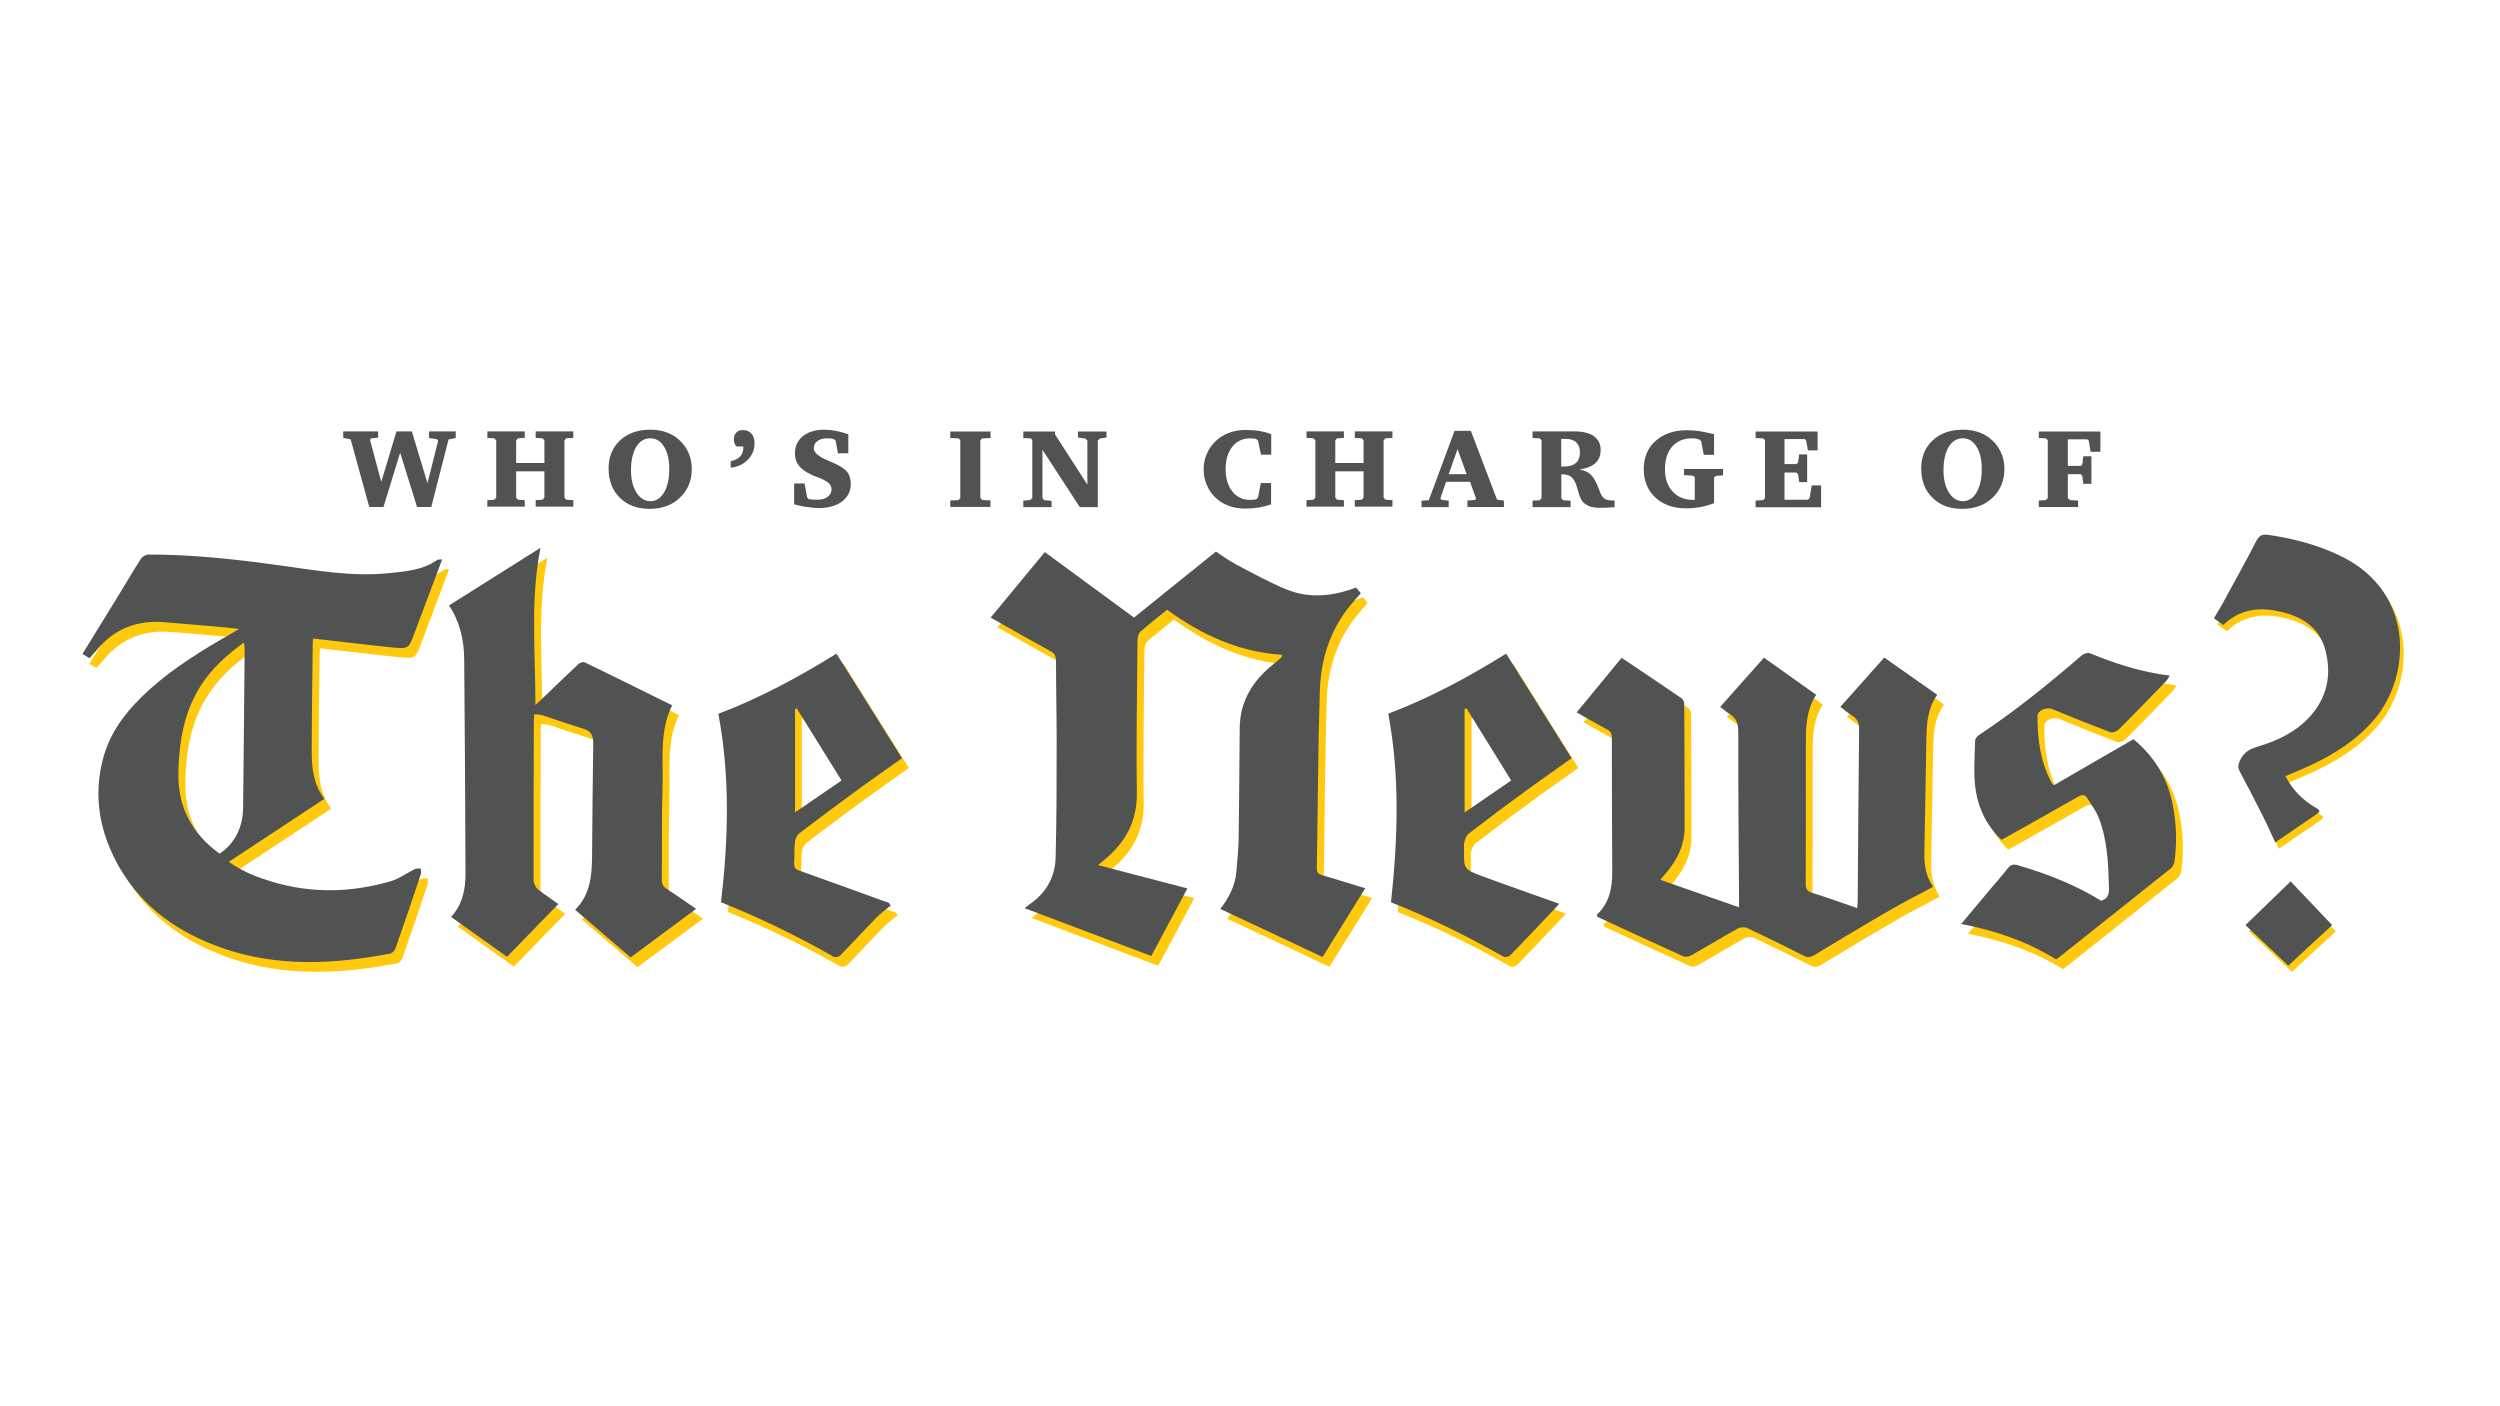
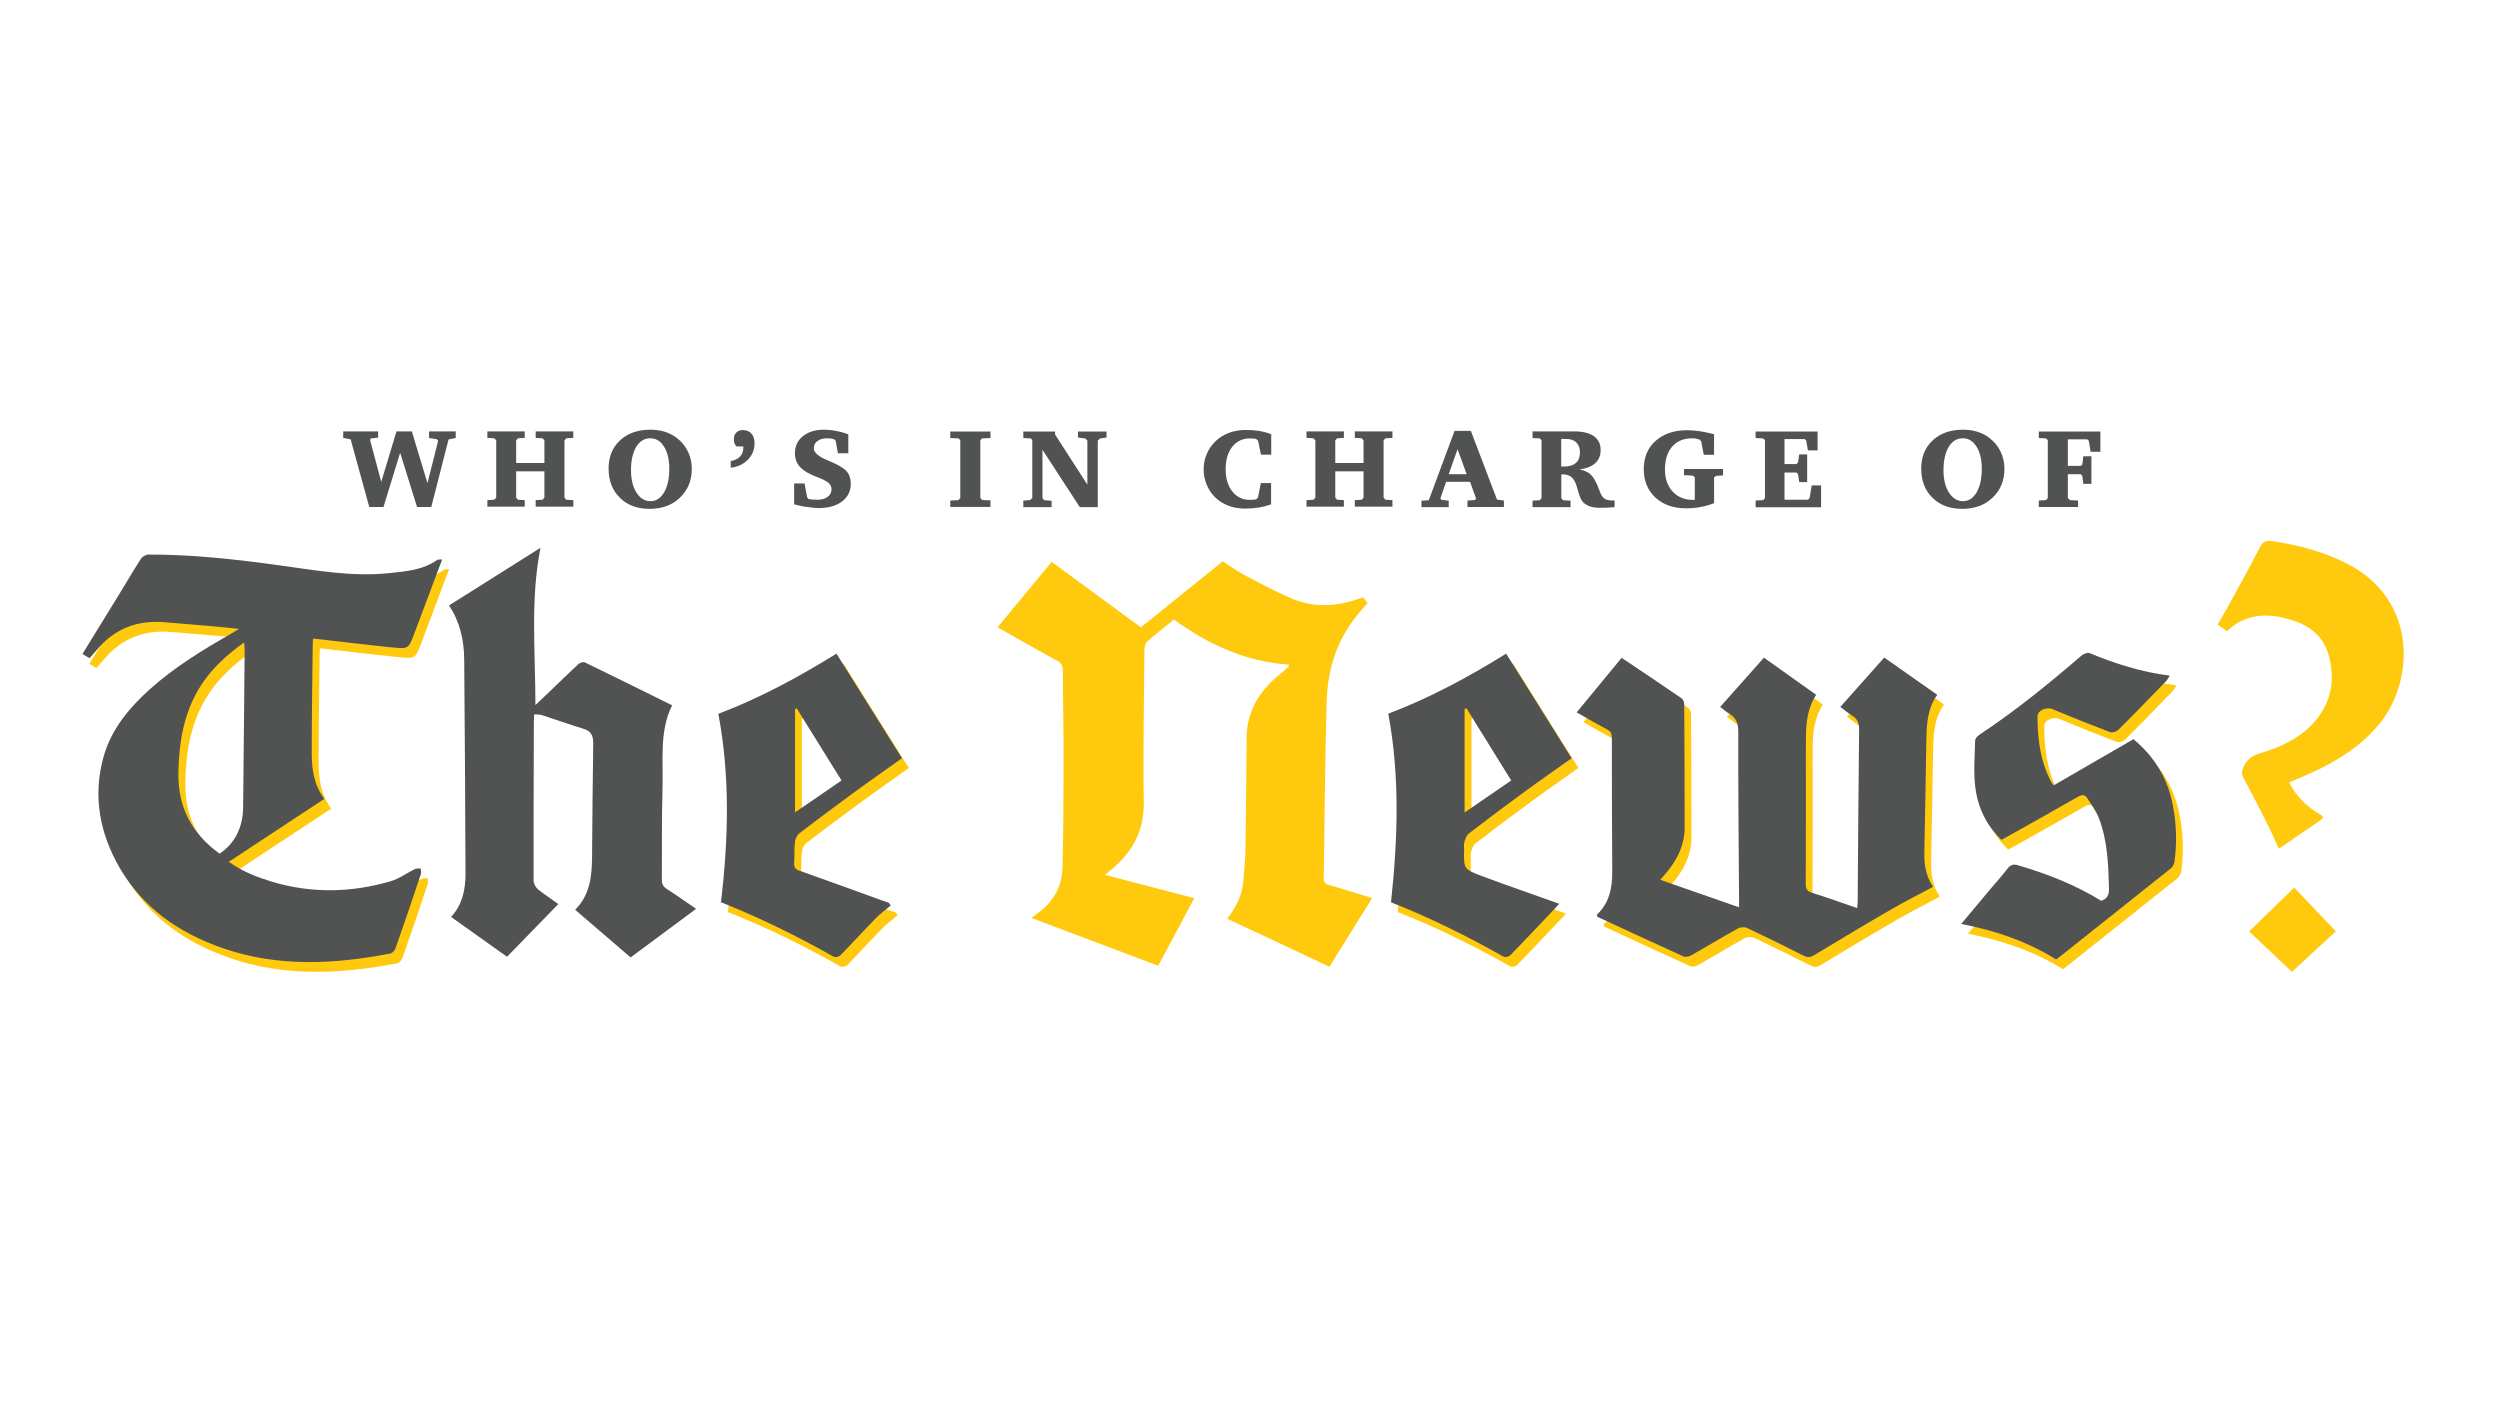
<svg xmlns="http://www.w3.org/2000/svg" id="Layer_1" x="0px" y="0px" viewBox="0 0 1920 1080" style="enable-background:new 0 0 1920 1080;" xml:space="preserve">
  <style type="text/css">
	.st0{fill:#515252;}
	.st1{fill:#FFC90D;}
</style>
  <g>
    <g>
      <path class="st0" d="M283.6,389.4l-14.3-52l-5.7-1.1v-5h26.8v4.8l-5.5,0.6l-0.7,1.2l8.6,32.2l11.7-38.8h11.8l12,39.8l8.2-32.6    l-1.1-1.2l-5.9-0.9v-5.1H350v5.1l-5.5,1.1l-13.3,51.9h-10.9l-13-41.7l-12.8,41.7H283.6z" />
      <path class="st0" d="M374.3,331.3h28.7v5l-5.2,0.3l-1.4,1.6v17.4h21.7v-17.4l-1.4-1.6l-5.3-0.3v-5h28.9v5l-5.4,0.3l-1.4,1.6v44    l1.4,1.6l5.4,0.3v5h-28.9v-5l5.3-0.3l1.4-1.6v-20.2h-21.7v20.2l1.4,1.6l5.2,0.3v5h-28.7v-5l5.3-0.3l1.5-1.6v-44l-1.5-1.6l-5.3-0.3    V331.3z" />
      <path class="st0" d="M467.4,359.8c0-8.9,2.9-16.1,8.8-21.6c5.8-5.4,13.6-8.2,23.3-8.2c3.9,0,7.6,0.5,11.1,1.6    c3.4,1.1,6.4,2.6,9,4.6c3.8,2.9,6.7,6.4,8.7,10.5s3,8.5,3,13.3c0,9-3,16.4-9.1,22.2c-6,5.8-13.8,8.6-23.4,8.6    c-9.4,0-17-2.8-22.7-8.5C470.3,376.7,467.4,369.1,467.4,359.8z M499.4,336.6c-4.5,0-8.1,2.2-10.8,6.6c-2.6,4.4-4,10.4-4,17.9    c0,7.1,1.4,12.8,4.2,17.2c2.8,4.4,6.3,6.6,10.7,6.6c4.3,0,7.8-2.2,10.5-6.7c2.6-4.5,4-10.4,4-18c0-7.2-1.3-12.9-4-17.1    C507.3,338.7,503.8,336.6,499.4,336.6z" />
      <path class="st0" d="M561.2,359.2v-5.1c3.1-0.5,5.5-1.7,7.2-3.5c1.7-1.8,2.5-4.2,2.5-7.1v-0.6h-5.2c-0.7-0.7-1.3-1.5-1.6-2.4    c-0.4-0.9-0.5-2-0.5-3.2c0-2.1,0.6-3.8,1.9-5.1c1.2-1.3,2.9-1.9,5-1.9c2.8,0,5,0.9,6.6,2.7c1.6,1.8,2.4,4.3,2.4,7.4    c0,4.9-1.7,9.1-5.1,12.6C571,356.5,566.6,358.6,561.2,359.2z" />
      <path class="st0" d="M609.9,387.3v-16h8l2,10.7l1.2,1.3c1.1,0.2,2.2,0.3,3.3,0.4c1.1,0.1,2.2,0.1,3.3,0.1c3.3,0,6-0.7,7.9-2.2    c2-1.5,3-3.4,3-5.8c0-0.8-0.1-1.5-0.4-2.3c-0.3-0.7-0.7-1.4-1.2-2c-1.4-1.5-4.2-3.1-8.6-4.8c-2.1-0.8-3.8-1.4-4.9-2    c-4.5-2-7.8-4.3-9.9-7c-2.1-2.6-3.1-5.8-3.1-9.5c0-5.5,2-9.9,6.1-13.2c4.1-3.3,9.6-5,16.4-5c2.9,0,5.9,0.3,9,0.9    c3.1,0.6,6.3,1.5,9.5,2.6v14.6h-8l-1.7-9.6l-1.1-1.1c-0.8-0.3-1.6-0.4-2.5-0.6c-0.9-0.1-1.8-0.2-2.7-0.2c-3.3,0-5.8,0.7-7.7,2.1    c-1.9,1.4-2.8,3.3-2.8,5.6c0,3.2,3.6,6.4,10.7,9.3c0.8,0.3,1.4,0.6,1.9,0.8c6.4,2.7,10.6,5.2,12.7,7.7c2.1,2.4,3.1,5.6,3.1,9.4    c0,5.7-2.2,10.2-6.7,13.6c-4.5,3.4-10.5,5.1-18,5.1c-2.5,0-5.3-0.3-8.4-0.8C617.4,389.2,613.9,388.4,609.9,387.3z" />
      <path class="st0" d="M729.8,389.4v-5l6.3-0.3l1.4-1.6V338l-1.4-1.3l-6.3-0.3v-5h30.9v5l-6.4,0.3l-1.4,1.3v44.4l1.4,1.6l6.4,0.3v5    H729.8z" />
      <path class="st0" d="M785.9,389.4v-4.9l5.3-0.5l1.6-1.6V338l-1.1-1.3l-5.8-0.3v-5h24.4v2.3l24.8,38.5v-33.8l-1.5-1.6l-5.7-0.8    v-4.6h21.9v4.6l-5.1,0.8l-1.6,1.6v51.1h-13.8l-28.7-44.1v37.1l1.2,1.6l5.8,0.5v4.9H785.9z" />
      <path class="st0" d="M976.4,387.3c-3.1,1.1-6.3,1.9-9.7,2.5c-3.3,0.5-6.7,0.8-10.3,0.8c-3.3,0-6.5-0.4-9.5-1.1    c-3-0.8-5.7-1.9-8.1-3.3c-4.5-2.7-8.1-6.3-10.6-10.9c-2.5-4.6-3.8-9.5-3.8-15c0-4.1,0.8-8,2.4-11.7c1.6-3.7,3.8-6.9,6.8-9.8    c2.9-2.8,6.3-4.9,10.3-6.4c3.9-1.5,8.3-2.2,13.1-2.2c3.8,0,7.3,0.3,10.5,0.8c3.2,0.6,6.1,1.4,8.8,2.5v15.7h-7.9l-2.2-10.7    l-1.5-1.4c-0.6-0.1-1.4-0.2-2.1-0.3c-0.8-0.1-1.6-0.1-2.6-0.1c-5.7,0-10.2,2.1-13.6,6.4c-3.4,4.3-5.1,10-5.1,17.2    c0,7.1,1.7,12.8,5.1,17.1c3.4,4.3,7.9,6.5,13.4,6.5c1,0,1.8,0,2.6-0.1c0.8-0.1,1.6-0.1,2.3-0.3l1.4-1.3l2.2-11.2h7.9V387.3z" />
      <path class="st0" d="M1003.4,331.3h28.7v5l-5.2,0.3l-1.4,1.6v17.4h21.7v-17.4l-1.4-1.6l-5.3-0.3v-5h28.9v5l-5.4,0.3l-1.4,1.6v44    l1.4,1.6l5.4,0.3v5h-28.9v-5l5.3-0.3l1.4-1.6v-20.2h-21.7v20.2l1.4,1.6l5.2,0.3v5h-28.7v-5l5.3-0.3l1.5-1.6v-44l-1.5-1.6l-5.3-0.3    V331.3z" />
      <path class="st0" d="M1117.1,330.9h12.5l20.1,52.8l5.3,0.7v5h-28v-5l5.9-0.4l0.7-1.1l-4.6-12.9h-18.4l-4.4,12.8l0.9,1.1l5.5,0.6v5    h-20.9v-5l5.6-0.3L1117.1,330.9z M1119.4,345l-6.8,19.2h13.8L1119.4,345z" />
      <path class="st0" d="M1177,331.3h31.8c6.7,0,11.8,1.2,15.3,3.7c3.5,2.5,5.2,6,5.2,10.7c0,4.2-1.4,7.5-4.1,10    c-2.7,2.5-6.8,4.1-12.2,4.8c1.9,0.4,3.5,0.9,4.9,1.5c1.4,0.6,2.6,1.4,3.6,2.3c2.2,2,4.3,5.6,6.3,10.9c0.5,1.2,0.8,2,1,2.7    c1,2.6,2.3,4.3,3.7,5.2c1.4,0.9,3.6,1.3,6.5,1.3h1v5.1c-2.3,0.2-4.5,0.3-6.4,0.4c-2,0.1-3.7,0.1-5.3,0.1c-2.8,0-5.2-0.4-7.4-1.1    c-2.1-0.8-3.8-1.9-5.2-3.3c-1.4-1.5-2.6-4.4-3.8-8.7c-0.5-1.8-0.9-3.2-1.2-4.1c-1.1-3.1-2.4-5.3-4.1-6.6c-1.6-1.3-3.9-1.9-6.7-1.9    h-0.8v18.3l1.4,1.6l5.7,0.3v5H1177v-5l5.5-0.3l1.4-1.6V338l-1.4-1.3l-5.5-0.3V331.3z M1199,337.2v21.1c0.2,0,0.5,0,1,0    c0.4,0,0.8,0,1,0c4.1,0,7.3-0.9,9.3-2.8c2.1-1.8,3.1-4.6,3.1-8.2c0-3.2-0.9-5.6-2.8-7.5c-1.9-1.8-4.4-2.7-7.7-2.7H1199z" />
      <path class="st0" d="M1293.4,360.2h29.9v4.9l-5.5,0.4l-1.4,1.2v19.7c-3.4,1.4-7,2.4-10.5,3c-3.6,0.7-7.3,1-11.1,1    c-9.7,0-17.5-2.8-23.5-8.3c-5.9-5.6-8.9-12.8-8.9-21.8c0-9,3-16.3,9.1-21.7c6.1-5.4,14.1-8.2,24.1-8.2c3.2,0,6.6,0.3,10,0.8    c3.4,0.5,7,1.3,10.8,2.3v15.8h-7.9l-2-10.5l-1.6-1.4c-1.2-0.3-2.2-0.5-3-0.6c-0.7-0.1-1.4-0.2-2-0.2c-6.7,0-11.9,2.1-15.6,6.3    c-3.7,4.2-5.6,10.1-5.6,17.5c0,7.1,1.9,12.8,5.9,17.1c3.9,4.3,9.1,6.4,15.6,6.4h1.4v-17.4l-1.5-1.2l-6.8-0.4V360.2z" />
      <path class="st0" d="M1348.3,389.4v-5l5.8-0.3l1.4-1.6V338l-1.4-1.3l-5.8-0.3v-5h47.6v14.5h-7.4l-1.4-7.7l-1.2-1h-15.4v19.2h9.1    l1.3-1.2l0.9-6.2h6.1v21.3h-6.1l-0.9-6.2l-1.3-1.2h-9.1v20.9h18.1l1.2-1.4l1.6-9.6h7.2v16.8H1348.3z" />
      <path class="st0" d="M1475.5,359.8c0-8.9,2.9-16.1,8.8-21.6c5.8-5.4,13.6-8.2,23.3-8.2c3.9,0,7.6,0.5,11.1,1.6    c3.4,1.1,6.4,2.6,9,4.6c3.8,2.9,6.7,6.4,8.7,10.5s3,8.5,3,13.3c0,9-3,16.4-9.1,22.2c-6,5.8-13.8,8.6-23.4,8.6    c-9.4,0-17-2.8-22.7-8.5C1478.3,376.7,1475.5,369.1,1475.5,359.8z M1507.4,336.6c-4.5,0-8.1,2.2-10.8,6.6c-2.6,4.4-4,10.4-4,17.9    c0,7.1,1.4,12.8,4.2,17.2c2.8,4.4,6.3,6.6,10.7,6.6c4.3,0,7.8-2.2,10.5-6.7c2.6-4.5,4-10.4,4-18c0-7.2-1.3-12.9-4-17.1    C1515.3,338.7,1511.8,336.6,1507.4,336.6z" />
      <path class="st0" d="M1565.8,389.4v-5l5.5-0.3l1.4-1.6V338l-1.4-1.3l-5.5-0.3v-5h47.3v15.6h-7.5l-1.4-8.5l-1.2-1.1h-14.9v20.4h9.9    l1.2-1.1l0.8-6.3h6.2v21.2h-6.2l-0.8-6.2l-1.2-1.2h-9.9v18.3l1.7,1.6l6.2,0.3v5H1565.8z" />
    </g>
    <g>
      <g>
        <g>
          <path class="st1" d="M1710.3,484.8c-2.4-1.7-4.6-3.3-7.2-5.2c2.3-3.9,4.6-7.6,6.7-11.4c8.5-15.6,17.2-31.1,25.3-46.9      c2.4-4.8,4.4-6.6,10.1-5.7c19.9,3,39.1,8,57.2,17.2c55.2,28.1,51.8,91.4,24.2,124.1c-13.7,16.2-31,27.1-49.9,35.9      c-6,2.8-12.2,5.3-18.7,8.1c5.4,10.3,12.9,18.1,22.6,23.8c4.7,2.8,4.6,3.2,0,6.3c-10.1,6.8-20.2,13.8-30.4,20.8      c-3.2-6.8-6.4-14.2-10.1-21.4c-5.6-11.2-11.4-22.4-17.3-33.4c-1.4-2.6-1.2-4.5-0.1-7.2c2.5-6.3,6.8-9.5,13.4-11.4      c14.8-4.4,28.8-10.7,39.6-22.1c14.3-15,18.2-33.2,12.8-52.8c-4.9-18.1-19.4-25.9-36.5-29.4      C1736.5,470.8,1722.2,473.3,1710.3,484.8z" />
          <path class="st1" d="M1762,681.7c10.5,11.1,21.2,22.4,31.9,33.6c-10.3,9.4-21.9,20.2-33.7,31.1c-10.8-10.3-22-20.8-32.9-31.1      C1738.9,704,1750.5,692.8,1762,681.7z" />
        </g>
      </g>
      <g>
        <g>
          <path class="st1" d="M344.9,437.1c-7.4,19.6-14.4,38.3-21.4,56.9c-4.4,11.7-4.5,12-17.1,10.7c-20.1-2-40.1-4.5-60.5-6.8      c-0.1,0.5-0.4,1.7-0.4,2.8c-0.3,28.2-0.8,56.4-0.8,84.6c0,12.6,1.6,25,9.7,35.7c-24.3,16-48.4,31.9-73.4,48.4      c11.1,7.8,22.1,11.9,33.3,15.3c30.5,9.1,61,8.4,91.3-0.5c6.4-1.9,12-6.1,18-9.1c1.4-0.7,3.1-0.5,4.7-0.7c0.1,1.4,0.7,3,0.3,4.2      c-6.4,19.1-12.8,38.1-19.5,57.1c-0.6,1.7-2.4,3.8-4,4.1c-43.3,8.3-86.5,10.6-129-4.2c-33-11.5-60.6-30.4-78.6-61.1      c-15.7-26.9-21.2-55.9-12.5-86.4c6-20.9,19.6-37,35.4-51.3c19-17,40.6-30.2,62.7-42.8c1.5-0.9,3-1.8,5.8-3.5      c-7.3-0.8-13-1.4-18.8-1.9c-12.6-1.1-25.3-2.1-37.9-3.2c-21.3-1.9-39,4.8-52.7,21.4c-1.7,2-3.5,4-5.4,6.2      c-1.9-1.1-3.5-2-5.5-3.2c9.1-14.8,18.1-29.3,27-43.9c6-9.7,11.7-19.6,17.9-29.2c1.1-1.7,3.8-3.3,5.8-3.3      c33.8-0.1,67.4,3.7,100.8,8.3c27.7,3.8,55.4,8.9,83.7,6c13.2-1.4,26.4-2.3,37.6-10.4C341.9,437.1,342.9,437.3,344.9,437.1z       M173.9,663.1c11.3-7.3,17.9-19.9,18.1-34.9c0.5-41,0.8-81.9,1.2-122.9c0-1.3-0.3-2.6-0.5-4.4c-13.3,9.6-24.7,19.9-33.2,33.2      c-13,20.4-16.7,43.1-17.2,66.8C141.8,627.2,152.4,647.6,173.9,663.1z" />
          <path class="st1" d="M942.5,705.6c6.5-8.5,11.4-17.7,12.3-28.4c0.8-8.7,1.6-17.4,1.8-26.1c0.4-28.2,0.5-56.4,0.8-84.5      c0.2-20.6,10-36.3,25.7-48.9c2.2-1.8,4.4-3.6,6.5-5.5c0.2-0.2,0.1-0.7,0.3-1.8c-33-2.1-61.7-15.3-88.3-34.6      c-6.9,5.6-14,11.1-20.6,17c-1.5,1.4-2.1,4.4-2.1,6.7c-0.3,38.9-1.1,77.8-0.5,116.7c0.3,21.5-8.3,37.8-24.3,51.1      c-1.4,1.1-2.7,2.3-5.5,4.6c23.6,6.2,46.1,12,68.6,17.9c-9.1,17.2-18.5,34.7-27.7,51.9c-32.4-12.2-64.7-24.4-97.3-36.7      c1.2-0.9,2.7-2.2,4.4-3.4c12.2-8.6,19-20.6,19.4-35.2c0.8-30.1,0.8-60.2,0.8-90.4c0-20.3-0.5-40.7-0.5-61c0-3.7-1.2-5.8-4.4-7.5      c-15.3-8.4-30.4-17-45.8-25.7c13.7-16.6,27.7-33.5,41.6-50.3c22.7,16.7,45.4,33.3,68.5,50.3c21.2-17.1,41.9-33.7,62.9-50.7      c5,3.2,10.1,7.1,15.7,10c12.6,6.6,25.1,13.6,38.3,19c17.6,7.2,35.7,5.5,53.7-1.4c1.1,1.3,2.3,2.8,3.6,4.4      c-3.1,3.5-5.9,6.7-8.6,10c-15.5,19.1-22.2,41.6-22.9,65.5c-1.4,45.3-1.5,90.6-2.3,135.9c-0.1,3.2,1.3,4.3,4,5.1      c10.9,3.2,21.8,6.6,33.2,10.1c-10.9,17.6-21.9,35.2-32.8,52.8C995.1,730.2,969,718,942.5,705.6z" />
          <path class="st1" d="M1216.1,554.6c11.9-14.5,23.3-28.3,34.5-41.9c15.5,10.4,30.9,20.7,46.2,31.2c1.1,0.8,1.9,2.9,1.9,4.5      c0.2,31.6,0.3,63.2,0.3,94.7c0,12.9-5.2,23.8-13.2,33.6c-1.8,2.2-3.6,4.3-5.5,6.5c20.3,7.1,40.2,14,60.5,21.1c0-1.4,0-3.1,0-4.8      c-0.3-43.3-0.7-86.7-0.6-130c0-6.2-1.5-10.6-6.8-13.8c-2.4-1.4-4.5-3.4-7.1-5.3c11.2-12.6,22.2-25,33.6-37.8      c13.4,9.5,26.5,18.9,40.1,28.5c-8.3,12.8-7.9,27.1-7.9,41.4c0,34.6,0.1,69.2-0.1,103.8c0,4.1,1.2,5.8,5.2,7      c11.4,3.5,22.5,7.6,34.3,11.6c0.1-1.7,0.4-3.2,0.4-4.7c0.3-44.1,0.6-88.1,1.1-132.2c0.1-5-1.2-8.4-5.5-11      c-3-1.8-5.7-4.2-8.9-6.6c11.2-12.6,22.2-24.9,33.7-37.9c13.5,9.5,26.9,18.9,40.7,28.6c-8,11.2-8.2,24-8.4,36.8      c-0.5,28.2-0.9,56.4-1.5,84.5c-0.2,9.3,1.2,18.1,6.7,26.2c-10.7,5.7-21.3,11.1-31.6,17c-20.1,11.6-40,23.5-59.8,35.5      c-3,1.8-5,1.9-8.2,0.3c-14.3-7.3-28.7-14.4-43.2-21.2c-1.9-0.9-5.3-0.7-7.2,0.4c-12,6.7-23.7,13.8-35.7,20.6      c-1.7,1-4.5,1.5-6.1,0.8c-21.9-9.9-43.7-20.1-65.6-30.2c-0.3-0.1-0.5-0.5-0.7-0.8c0-0.3-0.2-0.9-0.1-1      c9.6-9,11.9-20.6,11.8-33.2c-0.2-34.3-0.3-68.5-0.3-102.8c0-3.1-0.9-4.8-3.6-6.3C1231.7,563.6,1224,559.1,1216.1,554.6z" />
-           <path class="st1" d="M434.1,701.8c-13.1,13.5-26.3,27-39.4,40.5c-14.4-10.3-28.6-20.4-43-30.6c8.7-9.3,11.1-20.9,11.1-33.1      c-0.2-54.9-0.5-109.9-1-164.8c-0.1-15-3.5-29.3-11.7-41.3c23.5-14.8,46.8-29.5,70.3-44.3c-7.9,39.6-3.9,80-3.9,120.8      c3.3-3.1,6.6-6.2,9.8-9.3c7.7-7.4,15.4-14.9,23.2-22.2c1.1-1,3.7-1.9,4.9-1.3c22.3,10.8,44.5,21.8,67.1,33      c-10,20-6.7,42.4-7.4,64.3c-0.7,23.2-0.3,46.4-0.5,69.6c0,3.2,0.9,5.2,3.6,7c7.5,4.8,14.8,10,22.7,15.4      c-16.9,12.6-33.5,24.8-50.3,37.3c-14.2-12.2-28.2-24.2-42.6-36.6c11.3-11.2,12.8-25.3,13-39.7c0.3-29.3,0.4-58.5,0.9-87.8      c0.1-5.9-1.4-9.7-7.5-11.5c-10.7-3.3-21.3-7-31.9-10.5c-1.6-0.5-3.5-0.4-5.9-0.6c-0.1,2.1-0.3,3.8-0.3,5.4      c-0.1,40.7-0.3,81.3-0.2,122c0,2.4,1.5,5.4,3.3,7C423.6,694.6,429.1,698.2,434.1,701.8z" />
          <path class="st1" d="M1584.2,744.3c-22-13.7-46.3-22.1-72.8-27.2c7.7-9.2,14.8-17.8,22-26.3c4.5-5.3,9.2-10.5,13.4-16      c2.4-3.2,4.6-3.9,8.5-2.7c22.3,6.6,43.9,15,63.6,27.2c5-1.6,6.2-5,6-9.9c-0.5-18.2-1.1-36.4-7.8-53.7      c-2.1-5.4-5.7-10.2-8.8-15.1c-1.8-2.9-4-3-7.2-1.2c-17.2,9.9-34.5,19.5-51.7,29.2c-2.3,1.3-4.6,2.5-7.1,3.9      c-11.7-11.2-18.2-25.1-20.1-40.5c-1.4-11.7-0.4-23.8-0.1-35.7c0-1.5,1.7-3.5,3.1-4.4c27.8-18.4,53.5-39.3,78.7-61      c1.5-1.3,4.6-2.4,6.2-1.8c19.5,8.1,39.4,14.5,61.5,17.3c-1.3,1.9-2,3.4-3.1,4.5c-12.1,12.4-24.1,24.9-36.4,37.1      c-1.4,1.4-4.6,2.4-6.3,1.8c-15-5.7-29.8-11.6-44.6-17.8c-4.2-1.7-11.2,1.1-11.2,5.5c0,17.8,2.2,35.2,10.9,51.2      c0.3,0.6,0.9,1.1,1.6,1.9c20.4-11.8,40.7-23.6,61.2-35.4c16.1,13.3,26.2,30,30.2,50.4c2.8,14.4,3.3,29,1.3,43.6      c-0.3,1.9-1.4,4.1-2.8,5.2c-29,23.2-58.1,46.2-87.1,69.3C1585.2,743.9,1584.8,744,1584.2,744.3z" />
          <path class="st1" d="M689.4,702.9c-3.8,3.2-7.9,6.1-11.3,9.6c-9.2,9.4-18.1,19.2-27.4,28.7c-1,1.1-3.9,1.7-5.1,1.1      c-28.1-16-57.1-30.1-87.1-42.1c-0.1-0.1-0.2-0.3,0.5,0.6c5.7-48.9,7.1-96.6-2-145.1c31.3-11.8,61.5-28.1,90.7-46.2      c16.8,26.9,33.5,53.4,50.3,80.3c-11.3,8.1-23.2,16.3-34.8,24.8c-14.8,10.9-29.6,21.8-44.1,33c-1.8,1.4-3,4.2-3.3,6.6      c-0.6,5.3-0.2,10.7-0.6,16c-0.2,3.2,0.8,4.8,3.8,5.9c21.5,7.6,42.9,15.4,64.4,23.2c1.5,0.5,3,1,4.5,1.5      C688.4,701.5,688.9,702.2,689.4,702.9z M651.5,606.9c-11.6-18.7-23-37.1-34.5-55.5c-0.4,0.3-0.8,0.6-1.2,0.8      c0,26.1,0,52.3,0,79.2C628.2,623,639.6,615.1,651.5,606.9z" />
          <path class="st1" d="M1202.7,701.6c-1.4,1.5-2.5,2.8-3.7,4c-11.3,11.9-22.5,23.9-34,35.6c-1,1.1-3.9,1.6-5.1,1      c-27.8-15.7-56.4-29.9-86.1-41.6c-0.5-0.2-0.8-0.6-0.3-0.2c5.2-48.6,6.9-96.4-2.1-144.8c31.2-11.8,61.3-27.9,90.5-46.1      c16.8,26.8,33.4,53.4,50.3,80.3c-11.9,8.5-24.2,17-36.2,25.8c-14.4,10.5-28.7,21.2-42.8,32.1c-1.8,1.4-2.7,4.2-3.4,6.6      c-0.5,1.8-0.2,3.9-0.2,5.9c-0.2,14.5-0.3,14.9,13.6,20.1C1162.7,687.6,1182.4,694.3,1202.7,701.6z M1165.9,606.9      c-11.7-18.8-23.1-37.2-34.4-55.5c-0.5,0.2-1,0.5-1.4,0.7c0,26.2,0,52.3,0,79.4C1142.3,623.2,1153.7,615.3,1165.9,606.9z" />
        </g>
      </g>
      <g>
        <g>
          <path class="st0" d="M339.6,429.6c-7.4,19.6-14.4,38.3-21.4,56.9c-4.4,11.7-4.5,12-17.1,10.7c-20.1-2-40.1-4.5-60.5-6.8      c-0.1,0.5-0.4,1.7-0.4,2.8c-0.3,28.2-0.8,56.4-0.8,84.6c0,12.6,1.6,25,9.7,35.7c-24.3,16-48.4,31.9-73.4,48.4      c11.1,7.8,22.1,11.9,33.3,15.3c30.5,9.1,61,8.4,91.3-0.5c6.4-1.9,12-6.1,18-9.1c1.4-0.7,3.1-0.5,4.7-0.7c0.1,1.4,0.7,3,0.3,4.2      c-6.4,19.1-12.8,38.1-19.5,57.1c-0.6,1.7-2.4,3.8-4,4.1c-43.3,8.3-86.5,10.6-129-4.2c-33-11.5-60.6-30.4-78.6-61.1      c-15.7-26.9-21.2-55.9-12.5-86.4c6-20.9,19.6-37,35.4-51.3c19-17,40.6-30.2,62.7-42.8c1.5-0.9,3-1.8,5.8-3.5      c-7.3-0.8-13-1.4-18.8-1.9c-12.6-1.1-25.3-2.1-37.9-3.2c-21.3-1.9-39,4.8-52.7,21.4c-1.7,2-3.5,4-5.4,6.2      c-1.9-1.1-3.5-2-5.5-3.2c9.1-14.8,18.1-29.3,27-43.9c6-9.7,11.7-19.6,17.9-29.2c1.1-1.7,3.8-3.3,5.8-3.3      c33.8-0.1,67.4,3.7,100.8,8.3c27.7,3.8,55.4,8.9,83.7,6c13.2-1.4,26.4-2.3,37.6-10.4C336.7,429.7,337.7,429.8,339.6,429.6z       M168.6,655.6c11.3-7.3,17.9-19.9,18.1-34.9c0.5-41,0.8-81.9,1.2-122.9c0-1.3-0.3-2.6-0.5-4.4c-13.3,9.6-24.7,19.9-33.2,33.2      c-13,20.4-16.7,43.1-17.2,66.8C136.5,619.7,147.2,640.1,168.6,655.6z" />
-           <path class="st0" d="M937.2,698.1c6.5-8.5,11.4-17.7,12.3-28.4c0.8-8.7,1.6-17.4,1.8-26.1c0.4-28.2,0.5-56.4,0.8-84.5      c0.2-20.6,10-36.3,25.7-48.9c2.2-1.8,4.4-3.6,6.5-5.5c0.2-0.2,0.1-0.7,0.3-1.8c-33-2.1-61.7-15.3-88.3-34.6      c-6.9,5.6-14,11.1-20.6,17c-1.5,1.4-2.1,4.4-2.1,6.7c-0.3,38.9-1.1,77.8-0.5,116.7c0.3,21.5-8.3,37.8-24.3,51.1      c-1.4,1.1-2.7,2.3-5.5,4.6c23.6,6.2,46.1,12,68.6,17.9c-9.1,17.2-18.5,34.7-27.7,51.9c-32.4-12.2-64.7-24.4-97.3-36.7      c1.2-0.9,2.7-2.2,4.4-3.4c12.2-8.6,19-20.6,19.4-35.2c0.8-30.1,0.8-60.2,0.8-90.4c0-20.3-0.5-40.7-0.5-61c0-3.7-1.2-5.8-4.4-7.5      c-15.3-8.4-30.4-17-45.8-25.7c13.7-16.6,27.7-33.5,41.6-50.3c22.7,16.7,45.4,33.3,68.5,50.3c21.2-17.1,41.9-33.7,62.9-50.7      c5,3.2,10.1,7.1,15.7,10c12.6,6.6,25.1,13.6,38.3,19c17.6,7.2,35.7,5.5,53.7-1.4c1.1,1.3,2.3,2.8,3.6,4.4      c-3.1,3.5-5.9,6.7-8.6,10c-15.5,19.1-22.2,41.6-22.9,65.5c-1.4,45.3-1.5,90.6-2.3,135.9c-0.1,3.2,1.3,4.3,4,5.1      c10.9,3.2,21.8,6.6,33.2,10.1c-10.9,17.6-21.9,35.2-32.8,52.8C989.8,722.7,963.8,710.5,937.2,698.1z" />
          <path class="st0" d="M1210.9,547.1c11.9-14.5,23.3-28.3,34.5-41.9c15.5,10.4,30.9,20.7,46.2,31.2c1.1,0.8,1.9,2.9,1.9,4.5      c0.2,31.6,0.3,63.2,0.3,94.7c0,12.9-5.2,23.8-13.2,33.6c-1.8,2.2-3.6,4.3-5.5,6.5c20.3,7.1,40.2,14,60.5,21.1c0-1.4,0-3.1,0-4.8      c-0.3-43.3-0.7-86.7-0.6-130c0-6.2-1.5-10.6-6.8-13.8c-2.4-1.4-4.5-3.4-7.1-5.3c11.2-12.6,22.2-25,33.6-37.8      c13.4,9.5,26.5,18.9,40.1,28.5c-8.3,12.8-7.9,27.1-7.9,41.4c0,34.6,0.1,69.2-0.1,103.8c0,4.1,1.2,5.8,5.2,7      c11.4,3.5,22.5,7.6,34.3,11.6c0.1-1.7,0.4-3.2,0.4-4.7c0.3-44.1,0.6-88.1,1.1-132.2c0.1-5-1.2-8.4-5.5-11      c-3-1.8-5.7-4.2-8.9-6.6c11.2-12.6,22.2-24.9,33.7-37.9c13.5,9.5,26.9,18.9,40.7,28.6c-8,11.2-8.2,24-8.4,36.8      c-0.5,28.2-0.9,56.4-1.5,84.5c-0.2,9.3,1.2,18.1,6.7,26.2c-10.7,5.7-21.3,11.1-31.6,17c-20.1,11.6-40,23.5-59.8,35.5      c-3,1.8-5,1.9-8.2,0.3c-14.3-7.3-28.7-14.4-43.2-21.2c-1.9-0.9-5.3-0.7-7.2,0.4c-12,6.7-23.7,13.8-35.7,20.6      c-1.7,1-4.5,1.5-6.1,0.8c-21.9-9.9-43.7-20.1-65.6-30.2c-0.3-0.1-0.5-0.5-0.7-0.8c0-0.3-0.2-0.9-0.1-1      c9.6-9,11.9-20.6,11.8-33.2c-0.2-34.3-0.3-68.5-0.3-102.8c0-3.1-0.9-4.8-3.6-6.3C1226.5,556.1,1218.8,551.6,1210.9,547.1z" />
          <path class="st0" d="M428.8,694.3c-13.1,13.5-26.3,27-39.4,40.5c-14.4-10.3-28.6-20.4-43-30.6c8.7-9.3,11.1-20.9,11.1-33.1      c-0.2-54.9-0.5-109.9-1-164.8c-0.1-15-3.5-29.3-11.7-41.3c23.5-14.8,46.8-29.5,70.3-44.3c-7.9,39.6-3.9,80-3.9,120.8      c3.3-3.1,6.6-6.2,9.8-9.3c7.7-7.4,15.4-14.9,23.2-22.2c1.1-1,3.7-1.9,4.9-1.3c22.3,10.8,44.5,21.8,67.1,33      c-10,20-6.7,42.4-7.4,64.3c-0.7,23.2-0.3,46.4-0.5,69.6c0,3.2,0.9,5.2,3.6,7c7.5,4.8,14.8,10,22.7,15.4      c-16.9,12.6-33.5,24.8-50.3,37.3c-14.2-12.2-28.2-24.2-42.6-36.6c11.3-11.2,12.8-25.3,13-39.7c0.3-29.3,0.4-58.5,0.9-87.8      c0.1-5.9-1.4-9.7-7.5-11.5c-10.7-3.3-21.3-7-31.9-10.5c-1.6-0.5-3.5-0.4-5.9-0.6c-0.1,2.1-0.3,3.8-0.3,5.4      c-0.1,40.7-0.3,81.3-0.2,122c0,2.4,1.5,5.4,3.3,7C418.3,687.1,423.9,690.7,428.8,694.3z" />
          <path class="st0" d="M1579,736.8c-22-13.7-46.3-22.1-72.8-27.2c7.7-9.2,14.8-17.8,22-26.3c4.5-5.3,9.2-10.5,13.4-16      c2.4-3.2,4.6-3.9,8.5-2.7c22.3,6.6,43.9,15,63.6,27.2c5-1.6,6.2-5,6-9.9c-0.5-18.2-1.1-36.4-7.8-53.7      c-2.1-5.4-5.7-10.2-8.8-15.1c-1.8-2.9-4-3-7.2-1.2c-17.2,9.9-34.5,19.5-51.7,29.2c-2.3,1.3-4.6,2.5-7.1,3.9      c-11.7-11.2-18.2-25.1-20.1-40.5c-1.4-11.7-0.4-23.8-0.1-35.7c0-1.5,1.7-3.5,3.1-4.4c27.8-18.4,53.5-39.3,78.7-61      c1.5-1.3,4.6-2.4,6.2-1.8c19.5,8.1,39.4,14.5,61.5,17.3c-1.3,1.9-2,3.4-3.1,4.5c-12.1,12.4-24.1,24.9-36.4,37.1      c-1.4,1.4-4.6,2.4-6.3,1.8c-15-5.7-29.8-11.6-44.6-17.8c-4.2-1.7-11.2,1.1-11.2,5.5c0,17.8,2.2,35.2,10.9,51.2      c0.3,0.6,0.9,1.1,1.6,1.9c20.4-11.8,40.7-23.6,61.2-35.4c16.1,13.3,26.2,30,30.2,50.4c2.8,14.4,3.3,29,1.3,43.6      c-0.3,1.9-1.4,4.1-2.8,5.2c-29,23.2-58.1,46.2-87.1,69.3C1579.9,736.4,1579.6,736.5,1579,736.8z" />
          <path class="st0" d="M684.1,695.4c-3.8,3.2-7.9,6.1-11.3,9.6c-9.2,9.4-18.1,19.2-27.4,28.7c-1,1.1-3.9,1.7-5.1,1.1      c-28.1-16-57.1-30.1-87.1-42.1c-0.1-0.1-0.2-0.3,0.5,0.6c5.7-48.9,7.1-96.6-2-145.1c31.3-11.8,61.5-28.1,90.7-46.2      c16.8,26.9,33.5,53.4,50.3,80.3c-11.3,8.1-23.2,16.3-34.8,24.8c-14.8,10.9-29.6,21.8-44.1,33c-1.8,1.4-3,4.2-3.3,6.6      c-0.6,5.3-0.2,10.7-0.6,16c-0.2,3.2,0.8,4.8,3.8,5.9c21.5,7.6,42.9,15.4,64.4,23.2c1.5,0.5,3,1,4.5,1.5      C683.1,694,683.6,694.7,684.1,695.4z M646.3,599.4c-11.6-18.7-23-37.1-34.5-55.5c-0.4,0.3-0.8,0.6-1.2,0.8c0,26.1,0,52.3,0,79.2      C622.9,615.5,634.4,607.6,646.3,599.4z" />
          <path class="st0" d="M1197.5,694.1c-1.4,1.5-2.5,2.8-3.7,4c-11.3,11.9-22.5,23.9-34,35.6c-1,1.1-3.9,1.6-5.1,1      c-27.8-15.7-56.4-29.9-86.1-41.6c-0.5-0.2-0.8-0.6-0.3-0.2c5.2-48.6,6.9-96.4-2.1-144.8c31.2-11.8,61.3-27.9,90.5-46.1      c16.8,26.8,33.4,53.4,50.3,80.3c-11.9,8.5-24.2,17-36.2,25.8c-14.4,10.5-28.7,21.2-42.8,32.1c-1.8,1.4-2.7,4.2-3.4,6.6      c-0.5,1.8-0.2,3.9-0.2,5.9c-0.2,14.5-0.3,14.9,13.6,20.1C1157.5,680.1,1177.2,686.8,1197.5,694.1z M1160.6,599.4      c-11.7-18.8-23.1-37.2-34.4-55.5c-0.5,0.2-1,0.5-1.4,0.7c0,26.2,0,52.3,0,79.4C1137,615.7,1148.4,607.8,1160.6,599.4z" />
        </g>
      </g>
      <g>
        <g>
-           <path class="st0" d="M1707.5,480c-2.4-1.7-4.6-3.3-7.2-5.2c2.3-3.9,4.6-7.6,6.7-11.4c8.5-15.6,17.2-31.1,25.3-46.9      c2.4-4.8,4.4-6.6,10.1-5.7c19.9,3,39.1,8,57.2,17.2c55.2,28.1,51.8,91.4,24.2,124.1c-13.7,16.2-31,27.1-49.9,35.9      c-6,2.8-12.2,5.3-18.7,8.1c5.4,10.3,12.9,18.1,22.6,23.8c4.7,2.8,4.6,3.2,0,6.3c-10.1,6.8-20.2,13.8-30.4,20.8      c-3.2-6.8-6.4-14.2-10.1-21.4c-5.6-11.2-11.4-22.4-17.3-33.4c-1.4-2.6-1.2-4.5-0.1-7.2c2.5-6.3,6.8-9.5,13.4-11.4      c14.8-4.4,28.8-10.7,39.6-22.1c14.3-15,18.2-33.2,12.8-52.8c-4.9-18.1-19.4-25.9-36.5-29.4C1733.6,466,1719.4,468.5,1707.5,480z      " />
-           <path class="st0" d="M1759.2,676.9c10.5,11.1,21.2,22.4,31.9,33.6c-10.3,9.4-21.9,20.2-33.7,31.1c-10.8-10.3-22-20.8-32.9-31.1      C1736.1,699.2,1747.7,688,1759.2,676.9z" />
-         </g>
+           </g>
      </g>
    </g>
  </g>
</svg>